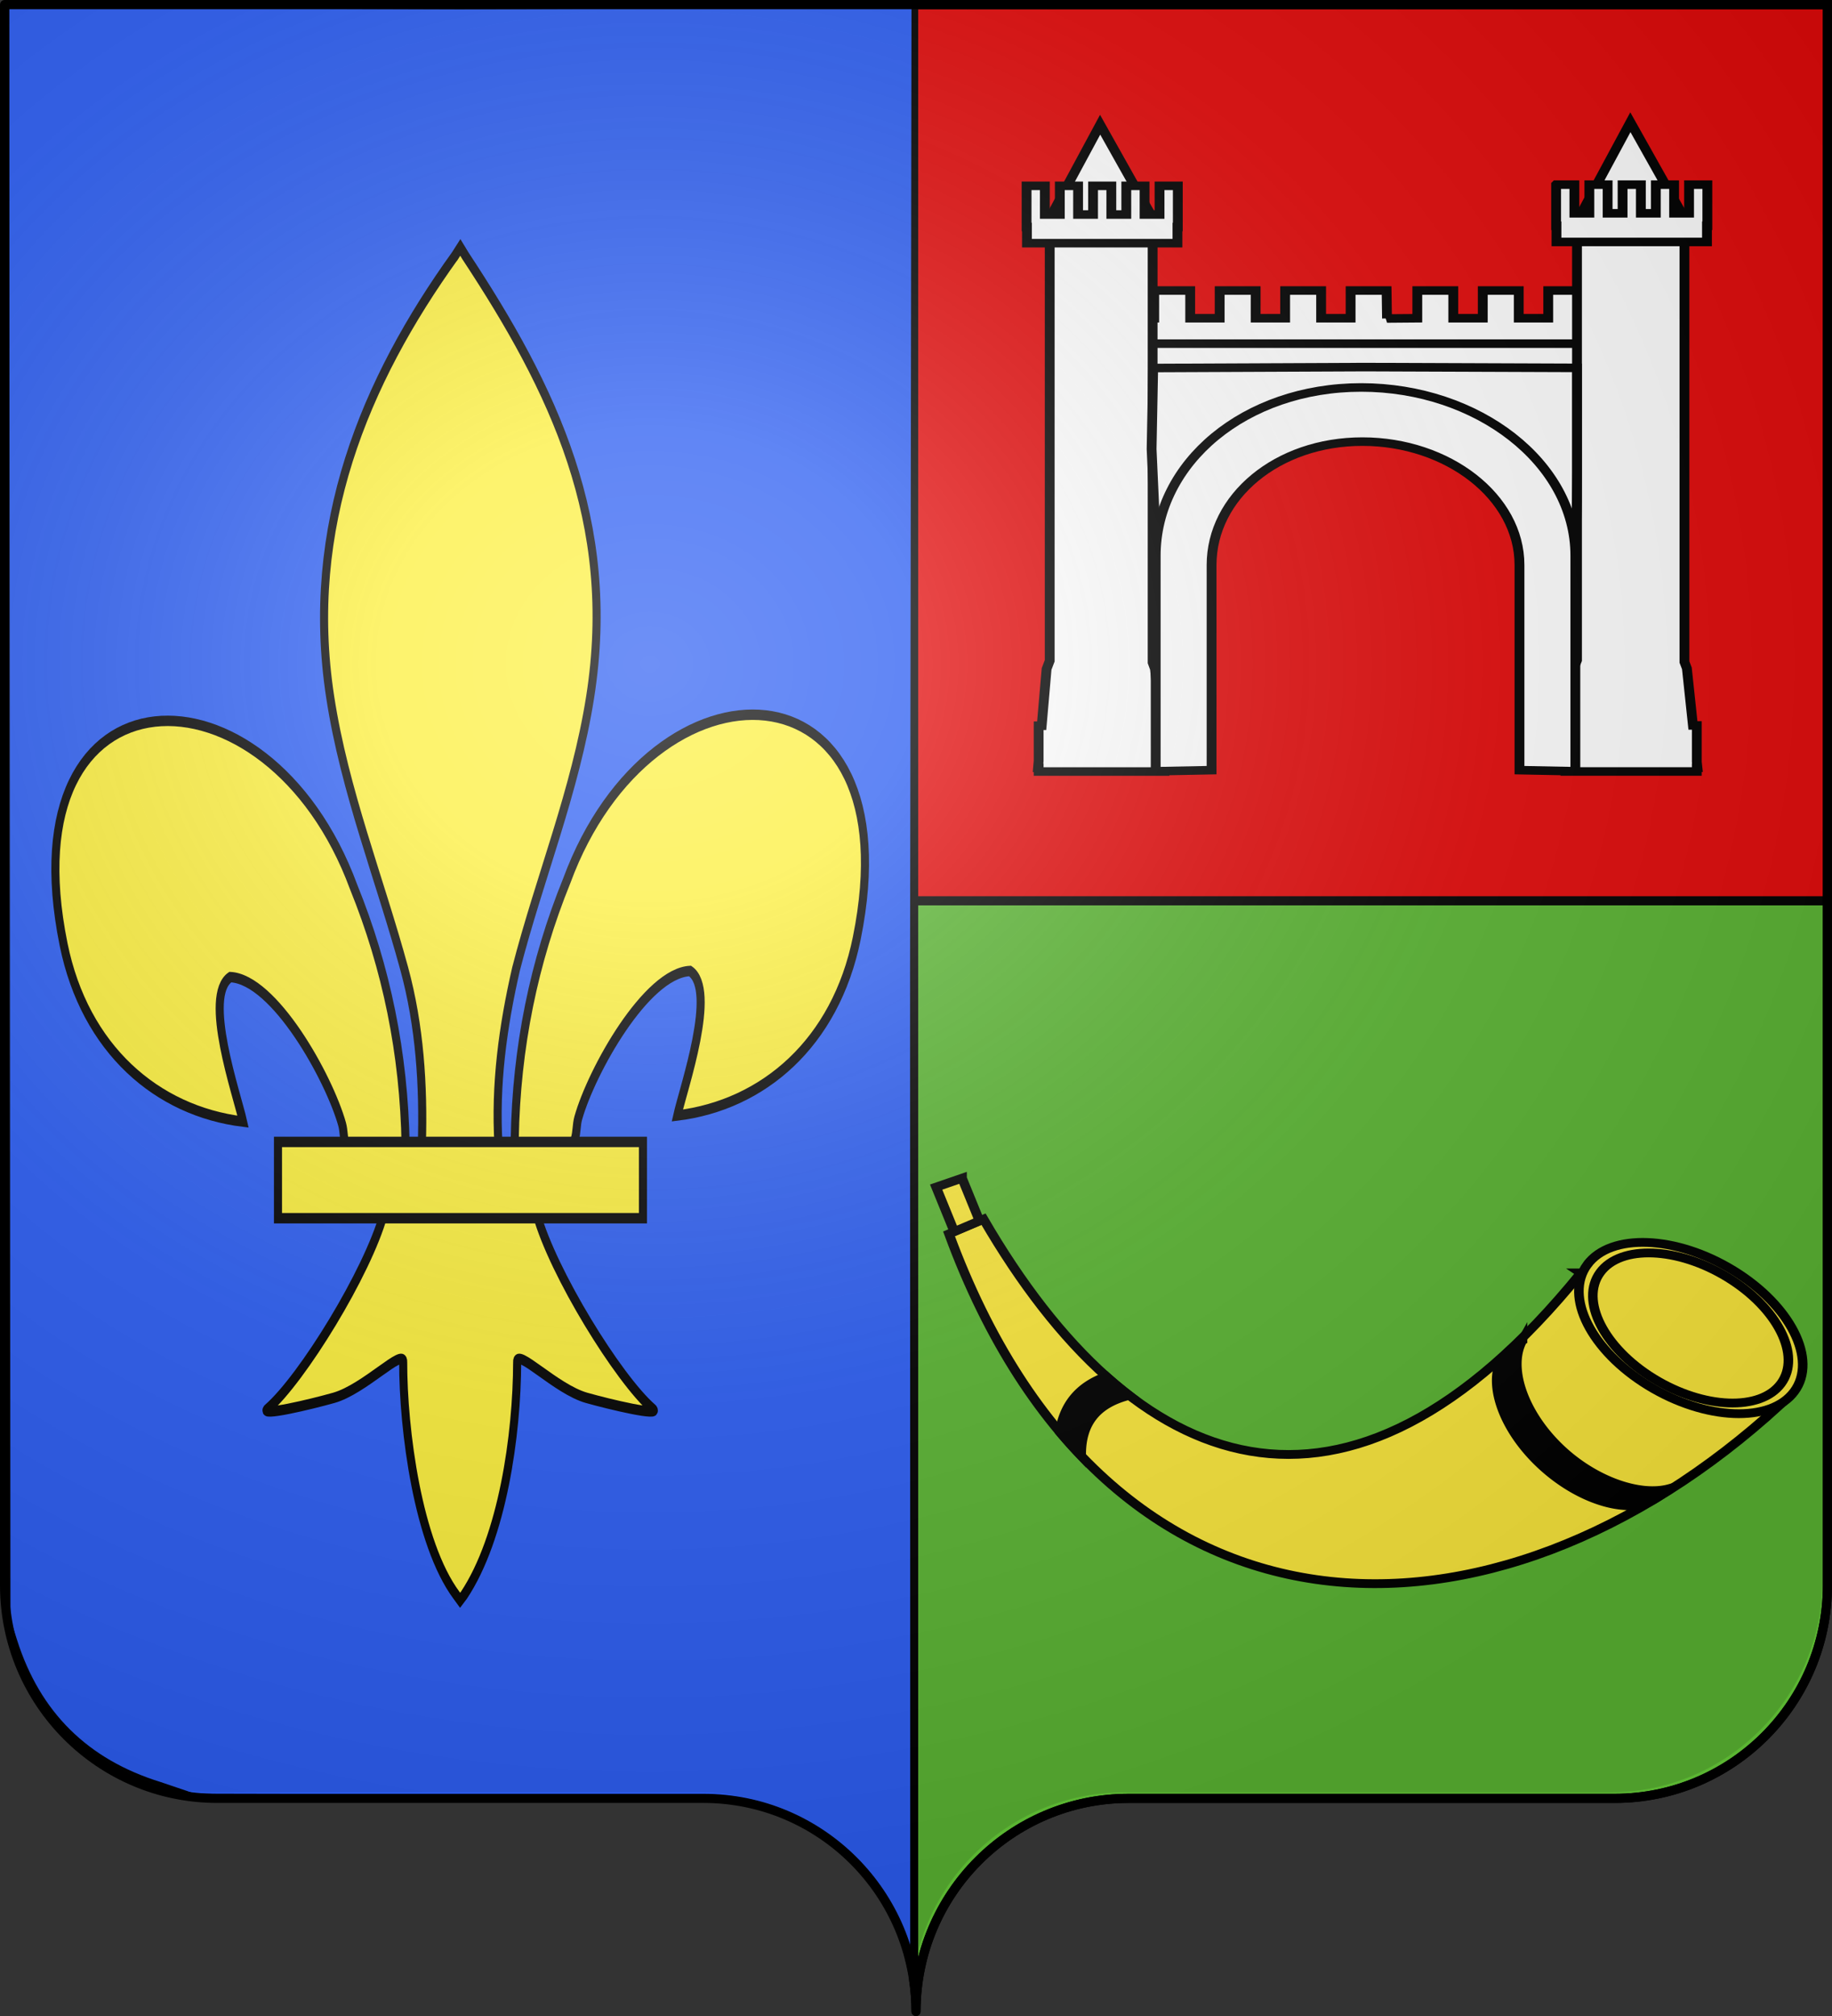
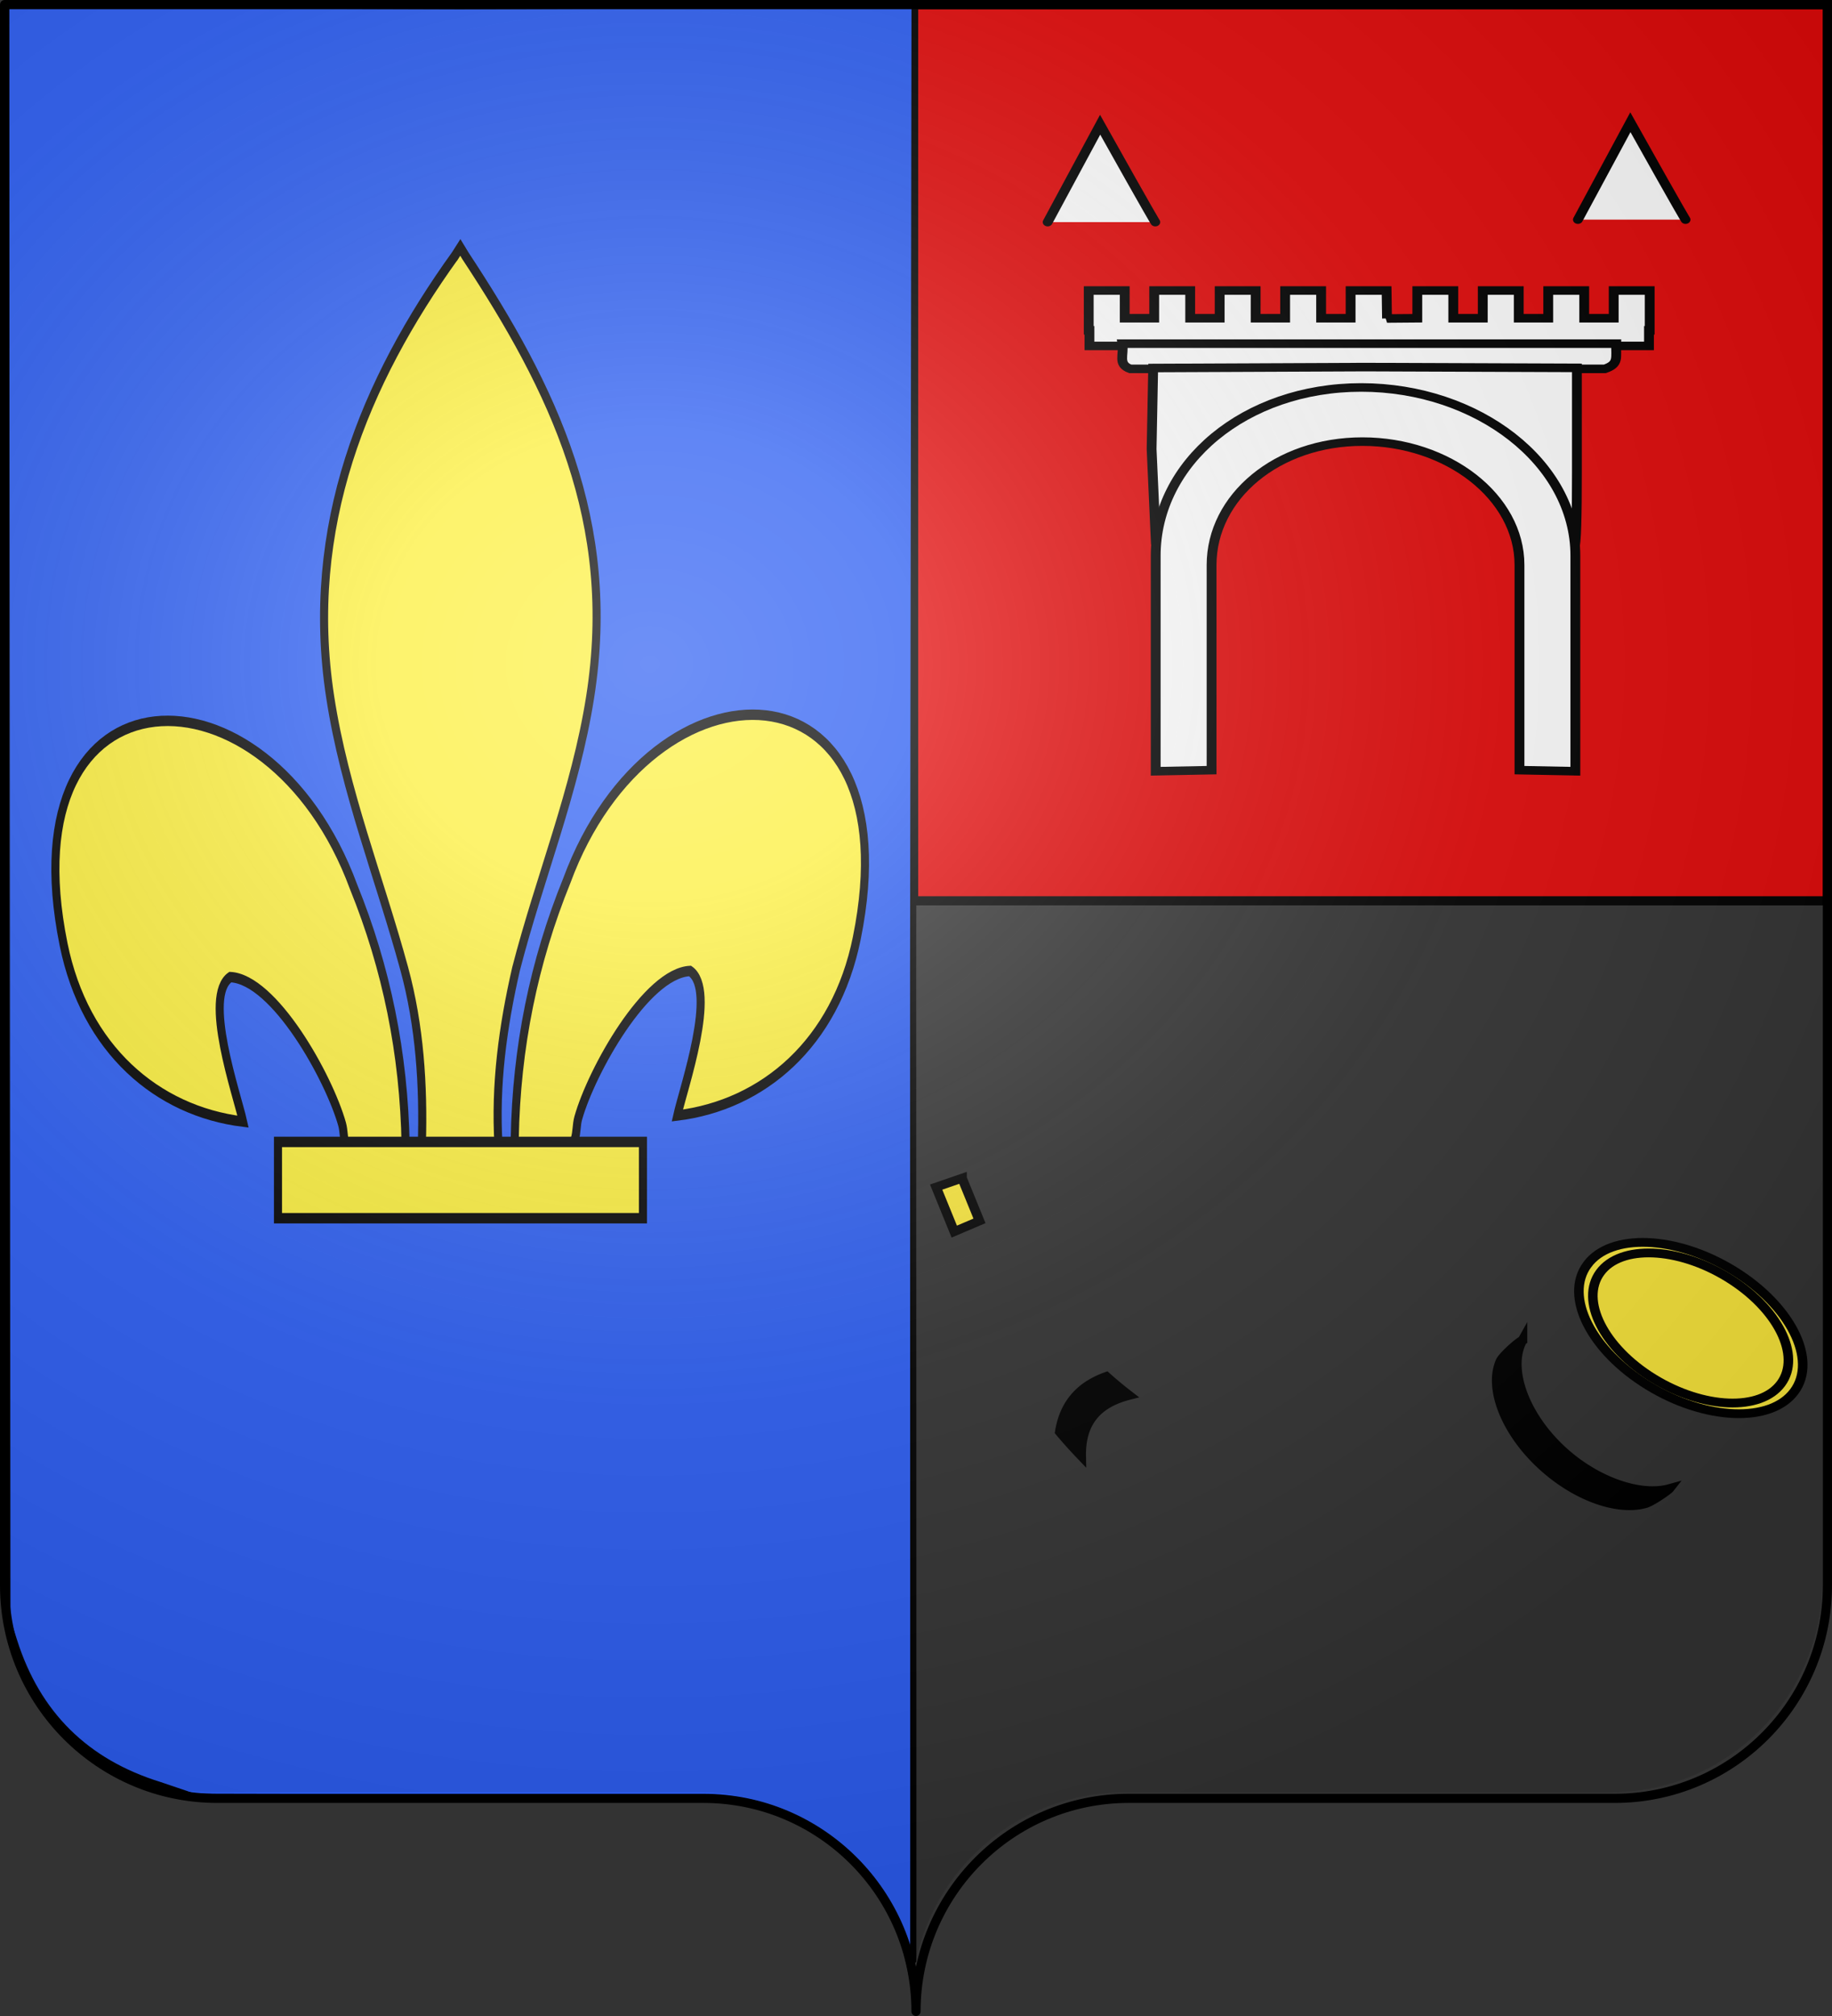
<svg xmlns="http://www.w3.org/2000/svg" xmlns:xlink="http://www.w3.org/1999/xlink" height="660" width="600" version="1.0">
  <rect width="100%" height="100%" fill="#333333" stroke="none" />
  <defs>
    <g id="c">
      <path transform="rotate(18 3.157 -.5)" d="M0 0v1h.5L0 0z" id="b" />
      <use height="540" width="810" transform="scale(-1 1)" xlink:href="#b" />
    </g>
    <g id="d">
      <use height="540" width="810" transform="rotate(72)" xlink:href="#c" />
      <use height="540" width="810" transform="rotate(144)" xlink:href="#c" />
    </g>
    <radialGradient xlink:href="#a" id="e" gradientUnits="userSpaceOnUse" gradientTransform="matrix(1.551 0 0 1.35 -229.482 -53.232)" cx="285.186" cy="200.448" fx="285.186" fy="200.448" r="300" />
    <linearGradient id="a">
      <stop style="stop-color:white;stop-opacity:.314" offset="0" />
      <stop offset=".19" style="stop-color:white;stop-opacity:.251" />
      <stop style="stop-color:#6b6b6b;stop-opacity:.125" offset=".6" />
      <stop style="stop-color:black;stop-opacity:.125" offset="1" />
    </linearGradient>
  </defs>
-   <path style="fill:#5ab532;fill-opacity:1;fill-rule:nonzero;stroke:#000;stroke-width:3;stroke-linecap:round;stroke-linejoin:round;stroke-miterlimit:4;stroke-opacity:1;stroke-dasharray:none;stroke-dashoffset:0" d="M299.219 294.906v353.219c.504 3.384.781 6.851.781 10.375 0-38.504 31.21-69.75 69.656-69.75h159.188c38.447 0 69.656-31.246 69.656-69.75V294.906H299.219z" />
  <path style="fill:#e20909;fill-opacity:1;fill-rule:evenodd;stroke:#000;stroke-width:3;stroke-linecap:butt;stroke-linejoin:miter;stroke-opacity:1" d="M299.219 1.5v293.406H598.5V1.5H299.219z" />
  <path style="fill:#fff;fill-opacity:1;fill-rule:nonzero;stroke:none" d="M198.08 330.427c-21.365-2.49-43.894-10.623-60.79-21.945-58.832-39.426-67.55-112.905-19.174-161.597 44.076-44.363 119.875-51.382 173.942-16.108l4.96 3.236-.015 28.205-.014 28.205-2.365-4.292c-6.823-12.377-18.584-23.81-32.577-31.668-22.078-12.398-52.879-15.113-78.089-6.884-14.45 4.717-24.69 11.05-35.825 22.155-8.62 8.596-13.172 15.353-16.995 25.225-14.659 37.852 5.806 78.777 47.59 95.164 24.043 9.43 51.985 8.887 75.958-1.476 16.856-7.287 31.821-20.478 39.938-35.202l2.365-4.292.014 28.325.015 28.325-7.341 4.549c-17.44 10.807-37.546 17.67-58.929 20.114-8.245.943-24.413.924-32.668-.039z" />
  <path style="fill:#2b5df2;fill-opacity:1;fill-rule:nonzero;stroke:#000;stroke-width:2.011;stroke-linecap:round;stroke-miterlimit:4;stroke-opacity:1;stroke-dasharray:none;stroke-dashoffset:0" d="M236.913 589.397c-6.404-1.746 6.099-.57-85.568-.992l-87.664-.187-11.32-3.836c-24.205-7.469-40.117-23.196-47.722-47.166l-2.215-6.982-.21-263.289L2.007 1.527 150.534 2l149-.473-.473 316.013c0 172.636.131 331.465.001 331.465-3.858-22.23-11.537-34.244-25.093-44.684-6.615-5.094-19.124-14.544-37.056-14.924z" />
  <g style="stroke:#000;stroke-width:7.026;stroke-miterlimit:4;stroke-opacity:1;stroke-dasharray:none">
    <path d="M407.03 608.7c1.424-61.957 16.75-119.54 45.289-174.11 74.714-157.185 302.92-153.431 252.615 38.812-18.537 70.84-81.509 112.474-156.319 119.615 5.4-18.665 35.1-84.652 11.125-97.562-38.339 1.449-85.945 67.706-97.393 99.301-1.653 4.536-1.19 9.778-3.036 14.24" style="fill:#fcef3c;fill-opacity:1;fill-rule:evenodd;stroke:#000;stroke-width:7.026;stroke-linecap:butt;stroke-linejoin:miter;stroke-miterlimit:4;stroke-opacity:1;stroke-dasharray:none;display:inline" transform="matrix(.376 0 0 .485 15.542 77.585)" />
    <g style="stroke:#000;stroke-width:7.026;stroke-miterlimit:4;stroke-opacity:1;stroke-dasharray:none;display:inline">
      <g style="fill:#fcef3c;fill-opacity:1;stroke:#000;stroke-width:7.026;stroke-miterlimit:4;stroke-opacity:1;stroke-dasharray:none">
        <path d="M350.523 657.372c-1.425-61.956-16.751-119.54-45.29-174.108-74.714-157.186-302.92-153.432-252.615 38.81 18.537 70.84 81.509 112.475 156.319 119.616-5.4-18.665-35.1-84.652-11.124-97.562 38.338 1.449 85.944 67.706 97.392 99.301 1.653 4.536 1.19 9.778 3.036 14.24" style="fill:#fcef3c;fill-opacity:1;fill-rule:evenodd;stroke:#000;stroke-width:7.026;stroke-linecap:butt;stroke-linejoin:miter;stroke-miterlimit:4;stroke-opacity:1;stroke-dasharray:none" transform="matrix(.376 0 0 .485 1.045 55.984)" />
        <path d="M393.626 57.12c-78.714 84.85-131.565 182.962-108.781 298.031 12.57 63.484 43.041 122.28 64.53 183.438 13.437 38.37 16.873 78.452 15.282 118.781h66.781c-3.196-40.626 3.807-79.998 15.282-118.781 20.474-61.538 51.625-119.906 64.53-183.438 24.129-118.779-32.506-208.36-108.437-297.656l-4.64-5.918-4.547 5.543z" style="fill:#fcef3c;fill-opacity:1;fill-rule:nonzero;stroke:#000;stroke-width:7.026;stroke-linecap:butt;stroke-linejoin:miter;stroke-miterlimit:4;stroke-opacity:1;stroke-dasharray:none" transform="matrix(.376 0 0 .485 1.045 55.984)" />
-         <path d="M331.345 704.401c-13.962 39.13-70.889 110.792-101.125 131.22-7.843 5.297 37.486-3.052 57.78-7.5 26.62-5.835 61.218-34.198 60.407-24.188-.075 45.838 12.811 122.324 46.406 157.468l3.182 3.388 3.287-3.388c33.578-39.17 46.238-108.042 46.406-157.468-.81-10.01 33.788 18.353 60.407 24.187 20.295 4.449 65.623 12.798 57.78 7.5-30.236-20.427-87.131-92.089-101.093-131.219H331.345z" style="fill:#fcef3c;fill-opacity:1;fill-rule:evenodd;stroke:#000;stroke-width:7.026;stroke-linecap:butt;stroke-linejoin:miter;stroke-miterlimit:4;stroke-opacity:1;stroke-dasharray:none" transform="matrix(.376 0 0 .485 1.045 55.984)" />
        <path style="fill:#fcef3c;fill-opacity:1;stroke:#000;stroke-width:7.026;stroke-miterlimit:4;stroke-opacity:1;stroke-dasharray:none" d="M239.352 655.379H557.24v51.503H239.352z" transform="matrix(.376 0 0 .485 1.045 55.984)" />
      </g>
    </g>
  </g>
  <g style="stroke:#000;stroke-width:4.709;stroke-miterlimit:4;stroke-opacity:1;stroke-dasharray:none">
-     <path style="fill:#fce83c;fill-opacity:1;fill-rule:evenodd;stroke:#000;stroke-width:4.709;stroke-linecap:butt;stroke-linejoin:miter;stroke-miterlimit:4;stroke-opacity:1;stroke-dasharray:none" d="M118.738 137.542c115.943 155.128 220.9 109.177 294.643-28.81l17.023 7.857c-78.038 230.62-268.156 232.71-409.88 91.667l98.214-70.714z" transform="matrix(-.664 0 0 .611 596.6 332.7)" />
    <path style="fill:#fce83c;fill-opacity:1;fill-rule:evenodd;stroke:#000;stroke-width:4.709;stroke-linejoin:miter;stroke-miterlimit:4;stroke-opacity:1;stroke-dasharray:none" d="M115.578 133.1c11.575 17.042-1.905 46.069-30.107 64.83-28.202 18.76-60.444 20.148-72.009 3.1-11.575-17.042 1.906-46.07 30.108-64.83 28.202-18.76 60.443-20.149 72.008-3.1z" transform="matrix(-.664 0 0 .611 596.6 332.7)" />
    <path style="fill:#fce83c;fill-opacity:1;fill-rule:evenodd;stroke:#000;stroke-width:4.709;stroke-linejoin:miter;stroke-miterlimit:4;stroke-opacity:1;stroke-dasharray:none" d="M109.216 137.272c10.113 14.933-1.664 40.368-26.303 56.807-24.638 16.44-52.805 17.656-62.908 2.717-10.113-14.933 1.664-40.368 26.303-56.807 24.638-16.44 52.805-17.655 62.908-2.717z" transform="matrix(-.664 0 0 .611 596.6 332.7)" />
    <path style="fill:#000;fill-opacity:1;fill-rule:evenodd;stroke:#000;stroke-width:4.709;stroke-linecap:butt;stroke-linejoin:miter;stroke-miterlimit:4;stroke-opacity:1;stroke-dasharray:none" d="M147.53 173.581c7.271 14.116.076 38.371-17.968 57.372-16.987 17.889-39.843 26.543-54.51 22.124.756 1.046 8.812 7.197 12.108 8.158 14.367 4.192 35.792-4.667 52.37-22.126 16.924-17.82 24.548-40.271 18.888-54.257-1.157-2.86-8.886-10.342-10.889-11.27zM352.812 192.984a200.67 200.67 0 0 1-11.281 10.157c14.664 4.03 23.958 13.41 23.656 32.406 3.598-4.08 7.14-8.347 10.594-12.813-2.004-13.753-8.841-24.223-22.969-29.75z" transform="matrix(-.664 0 0 .611 596.6 332.7)" />
    <path style="fill:#fce83c;fill-opacity:1;fill-rule:evenodd;stroke:#000;stroke-width:4.709;stroke-linejoin:miter;stroke-miterlimit:4;stroke-opacity:1;stroke-dasharray:none" d="m423.968 86.766-8.593 22.875 12.437 5.75 8.938-23.844-12.782-4.781z" transform="matrix(-.664 0 0 .611 596.6 332.7)" />
  </g>
  <g style="stroke:#000;stroke-opacity:1;stroke-width:3.853;stroke-miterlimit:4;stroke-dasharray:none">
    <g style="stroke:#000;stroke-opacity:1;stroke-width:3.409;stroke-miterlimit:4;stroke-dasharray:none">
      <path d="m303.194 316.666 10.511-.098v-11.044h12.484v11.044h10.23v-11.044h12.483v11.044h10.23v-11.044h12.484v11.044h10.229v-11.044h12.484v15.857h-.244v6.226H199.961v-6.226h-.248v-15.857h12.484v11.044h10.23v-11.044h12.483v11.044h10.23v-11.044h12.483v11.044h10.23v-11.044h12.483v11.044h10.23v-11.044h12.484l.144 11.141z" style="fill:#fff;fill-opacity:1;stroke:#000;stroke-width:3.409;stroke-miterlimit:4;stroke-opacity:1;stroke-dasharray:none" transform="matrix(.944 0 0 .821 168.044 -155.717)" />
      <path style="fill:#fff;fill-opacity:1;stroke:#000;stroke-width:3.409;stroke-miterlimit:4;stroke-opacity:1;stroke-dasharray:none" d="M211.394 326.694h171.314c-.139 5.763 1 8.117-3.946 10.06H214.107c-4.412-1.874-2.126-5.474-2.713-10.06z" transform="matrix(.944 0 0 .821 168.044 -155.717)" />
-       <path style="fill:#fff;fill-opacity:1;stroke:#000;stroke-width:3.409;stroke-miterlimit:4;stroke-opacity:1;stroke-dasharray:none" d="M186.173 280.155v173l-1.08 3.258-1.704 22.639h-1.055v14.036l-.207 2.75h.207v1.493h43.656v-1.492h.207l-.207-2.322v-14.465h-1.286l-2.012-22.64-.81-2.555V280.155h-35.71zM369.114 279.188v173.749l-1.127 3.272-1.779 22.737h-1.1v14.098l-.216 2.762h.215v1.499h45.572v-1.499h.216l-.216-2.331v-14.529h-1.343l-2.1-22.737-.846-2.567V279.188h-37.276z" transform="matrix(.944 0 0 .821 168.044 -155.717)" />
      <path d="M362.81 391.358c-4.362-11.925-20.625-21.564-32.022-29.202-36.311-24.333-68.19-9.74-99.812 22.429l-7.953 22.15-1.499-38.007.545-32.313 73.528-.365 73.483.313v41.728c0 17.26-.224 28.706-.908 30.1-.135.275-3.212-10.953-5.363-16.833z" style="fill:#fff;fill-opacity:1;fill-rule:nonzero;stroke:#000;stroke-width:3.409;stroke-linecap:round;stroke-miterlimit:4;stroke-opacity:1;stroke-dasharray:none;stroke-dashoffset:0" transform="matrix(.944 0 0 .821 168.044 -155.717)" />
      <path d="m368.542 497.206-19.388-.433v-81.797c0-27.168-24.872-49.212-54.488-49.212s-52.333 22.044-52.333 49.212v81.797l-19.388.433v-85.941c0-37.033 30.931-67.095 71.301-67.095 40.37 0 74.296 30.062 74.296 67.095v85.941z" style="fill:#fff;fill-opacity:1;stroke:#000;stroke-width:3.409;stroke-miterlimit:4;stroke-opacity:1;stroke-dasharray:none" transform="matrix(.944 0 0 .821 168.044 -155.717)" />
      <path d="m185.46 278.24 18.207-38.84c18.208 37.383 19.141 38.84 19.141 38.84M369.423 277.246l18.208-38.838c18.207 37.382 19.141 38.838 19.141 38.838" style="fill:#fff;fill-opacity:1;fill-rule:nonzero;stroke:#000;stroke-width:3.409;stroke-linecap:round;stroke-miterlimit:4;stroke-opacity:1;stroke-dasharray:none;stroke-dashoffset:0" transform="matrix(.944 0 0 .821 168.044 -155.717)" />
-       <path style="fill:#fff;fill-opacity:1;stroke:#000;stroke-width:3.409;stroke-miterlimit:4;stroke-opacity:1;stroke-dasharray:none" d="M178.148 263.779v16.41h.126v6.443h52.219v-6.443h.123v-16.41h-6.338v11.429h-5.194v-11.43h-6.339v11.43h-5.193v-11.43h-6.339v11.43h-5.194v-11.43h-6.338v11.43h-5.194v-11.43h-6.339zM361.864 263.289v16.41h.126v6.443h52.218v-6.443h.124v-16.41h-6.339v11.429H402.8v-11.43h-6.338v11.43h-5.194v-11.43h-6.339v11.43h-5.194v-11.43h-6.338v11.43h-5.194v-11.43h-6.338z" transform="matrix(.944 0 0 .821 168.044 -155.717)" />
    </g>
  </g>
  <path style="fill:url(#e);fill-opacity:1;fill-rule:evenodd;stroke:none" d="M-.087-.469v517.492c0 38.504 31.203 69.754 69.65 69.754h159.2c38.447 0 69.65 31.25 69.65 69.755 0-38.505 31.203-69.755 69.65-69.755h159.2c38.447 0 69.65-31.25 69.65-69.754V-.47h-597z" />
  <path style="fill:none;fill-opacity:1;fill-rule:nonzero;stroke:#000;stroke-width:3;stroke-linecap:round;stroke-linejoin:round;stroke-miterlimit:4;stroke-dasharray:none;stroke-dashoffset:0;stroke-opacity:1" d="M300 658.5c0-38.504 31.203-69.754 69.65-69.754h159.2c38.447 0 69.65-31.25 69.65-69.753V1.5H1.5v517.493c0 38.504 31.203 69.753 69.65 69.753h159.2c38.447 0 69.65 31.25 69.65 69.754z" />
</svg>